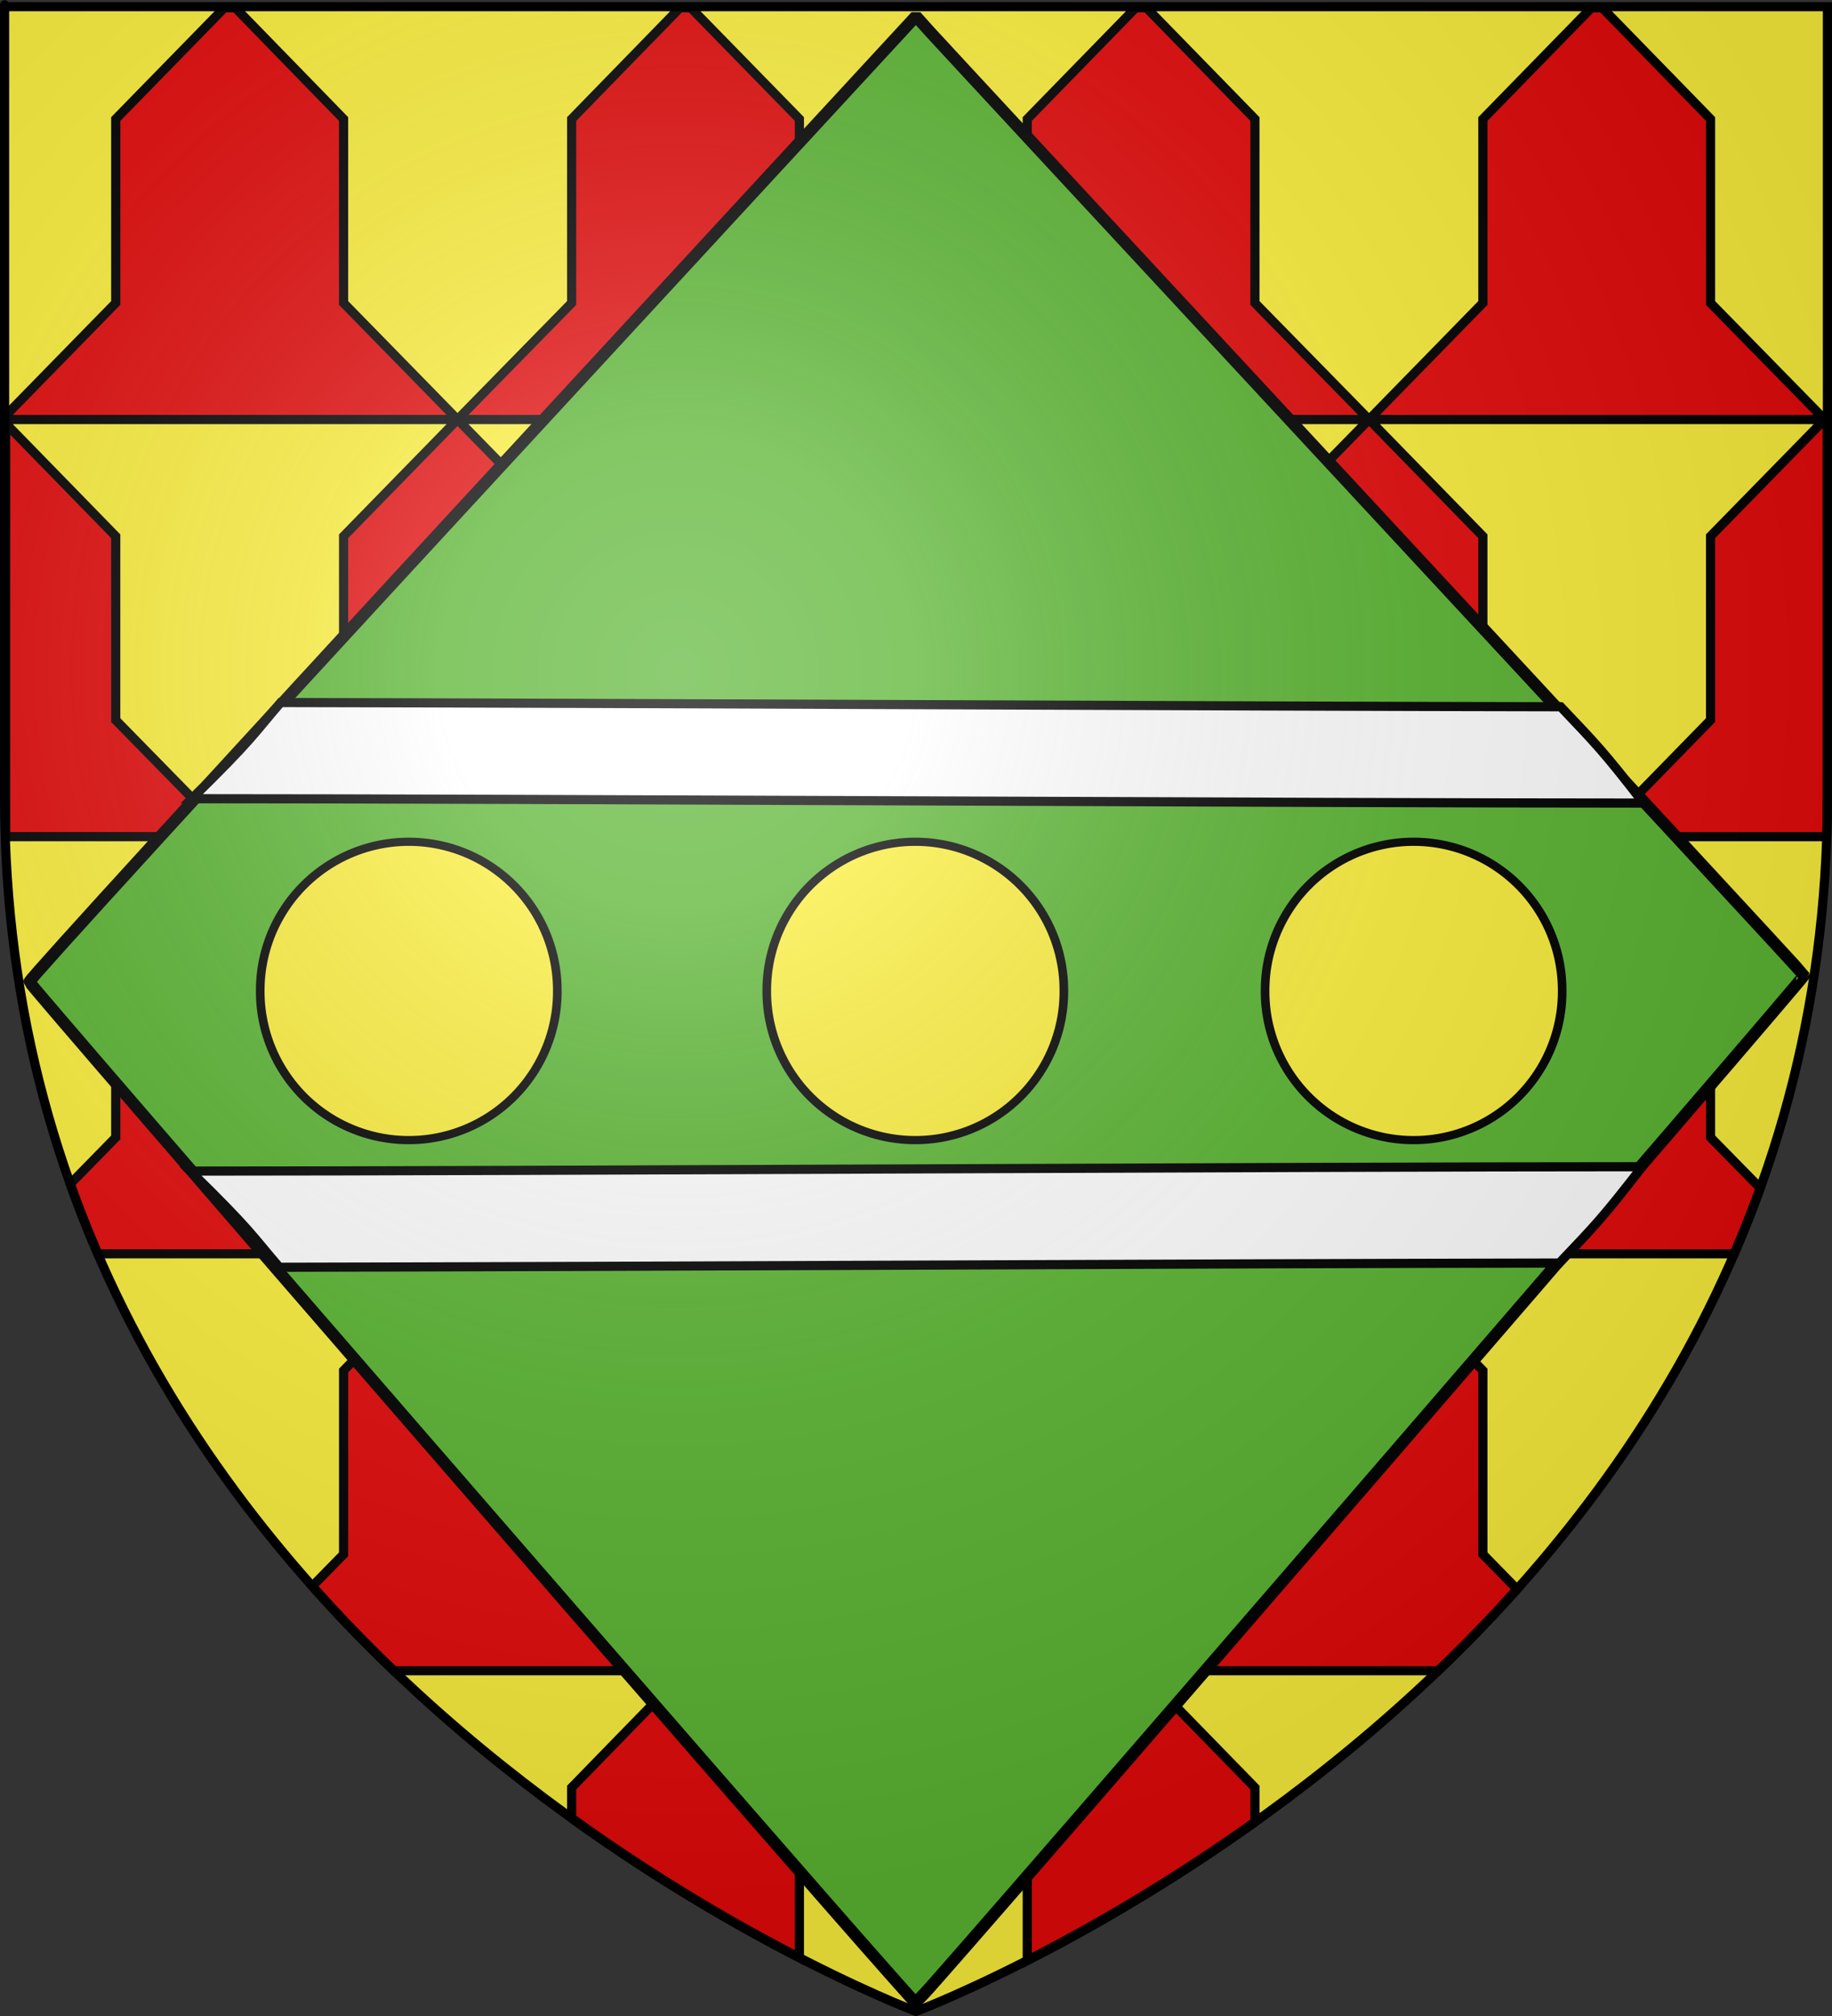
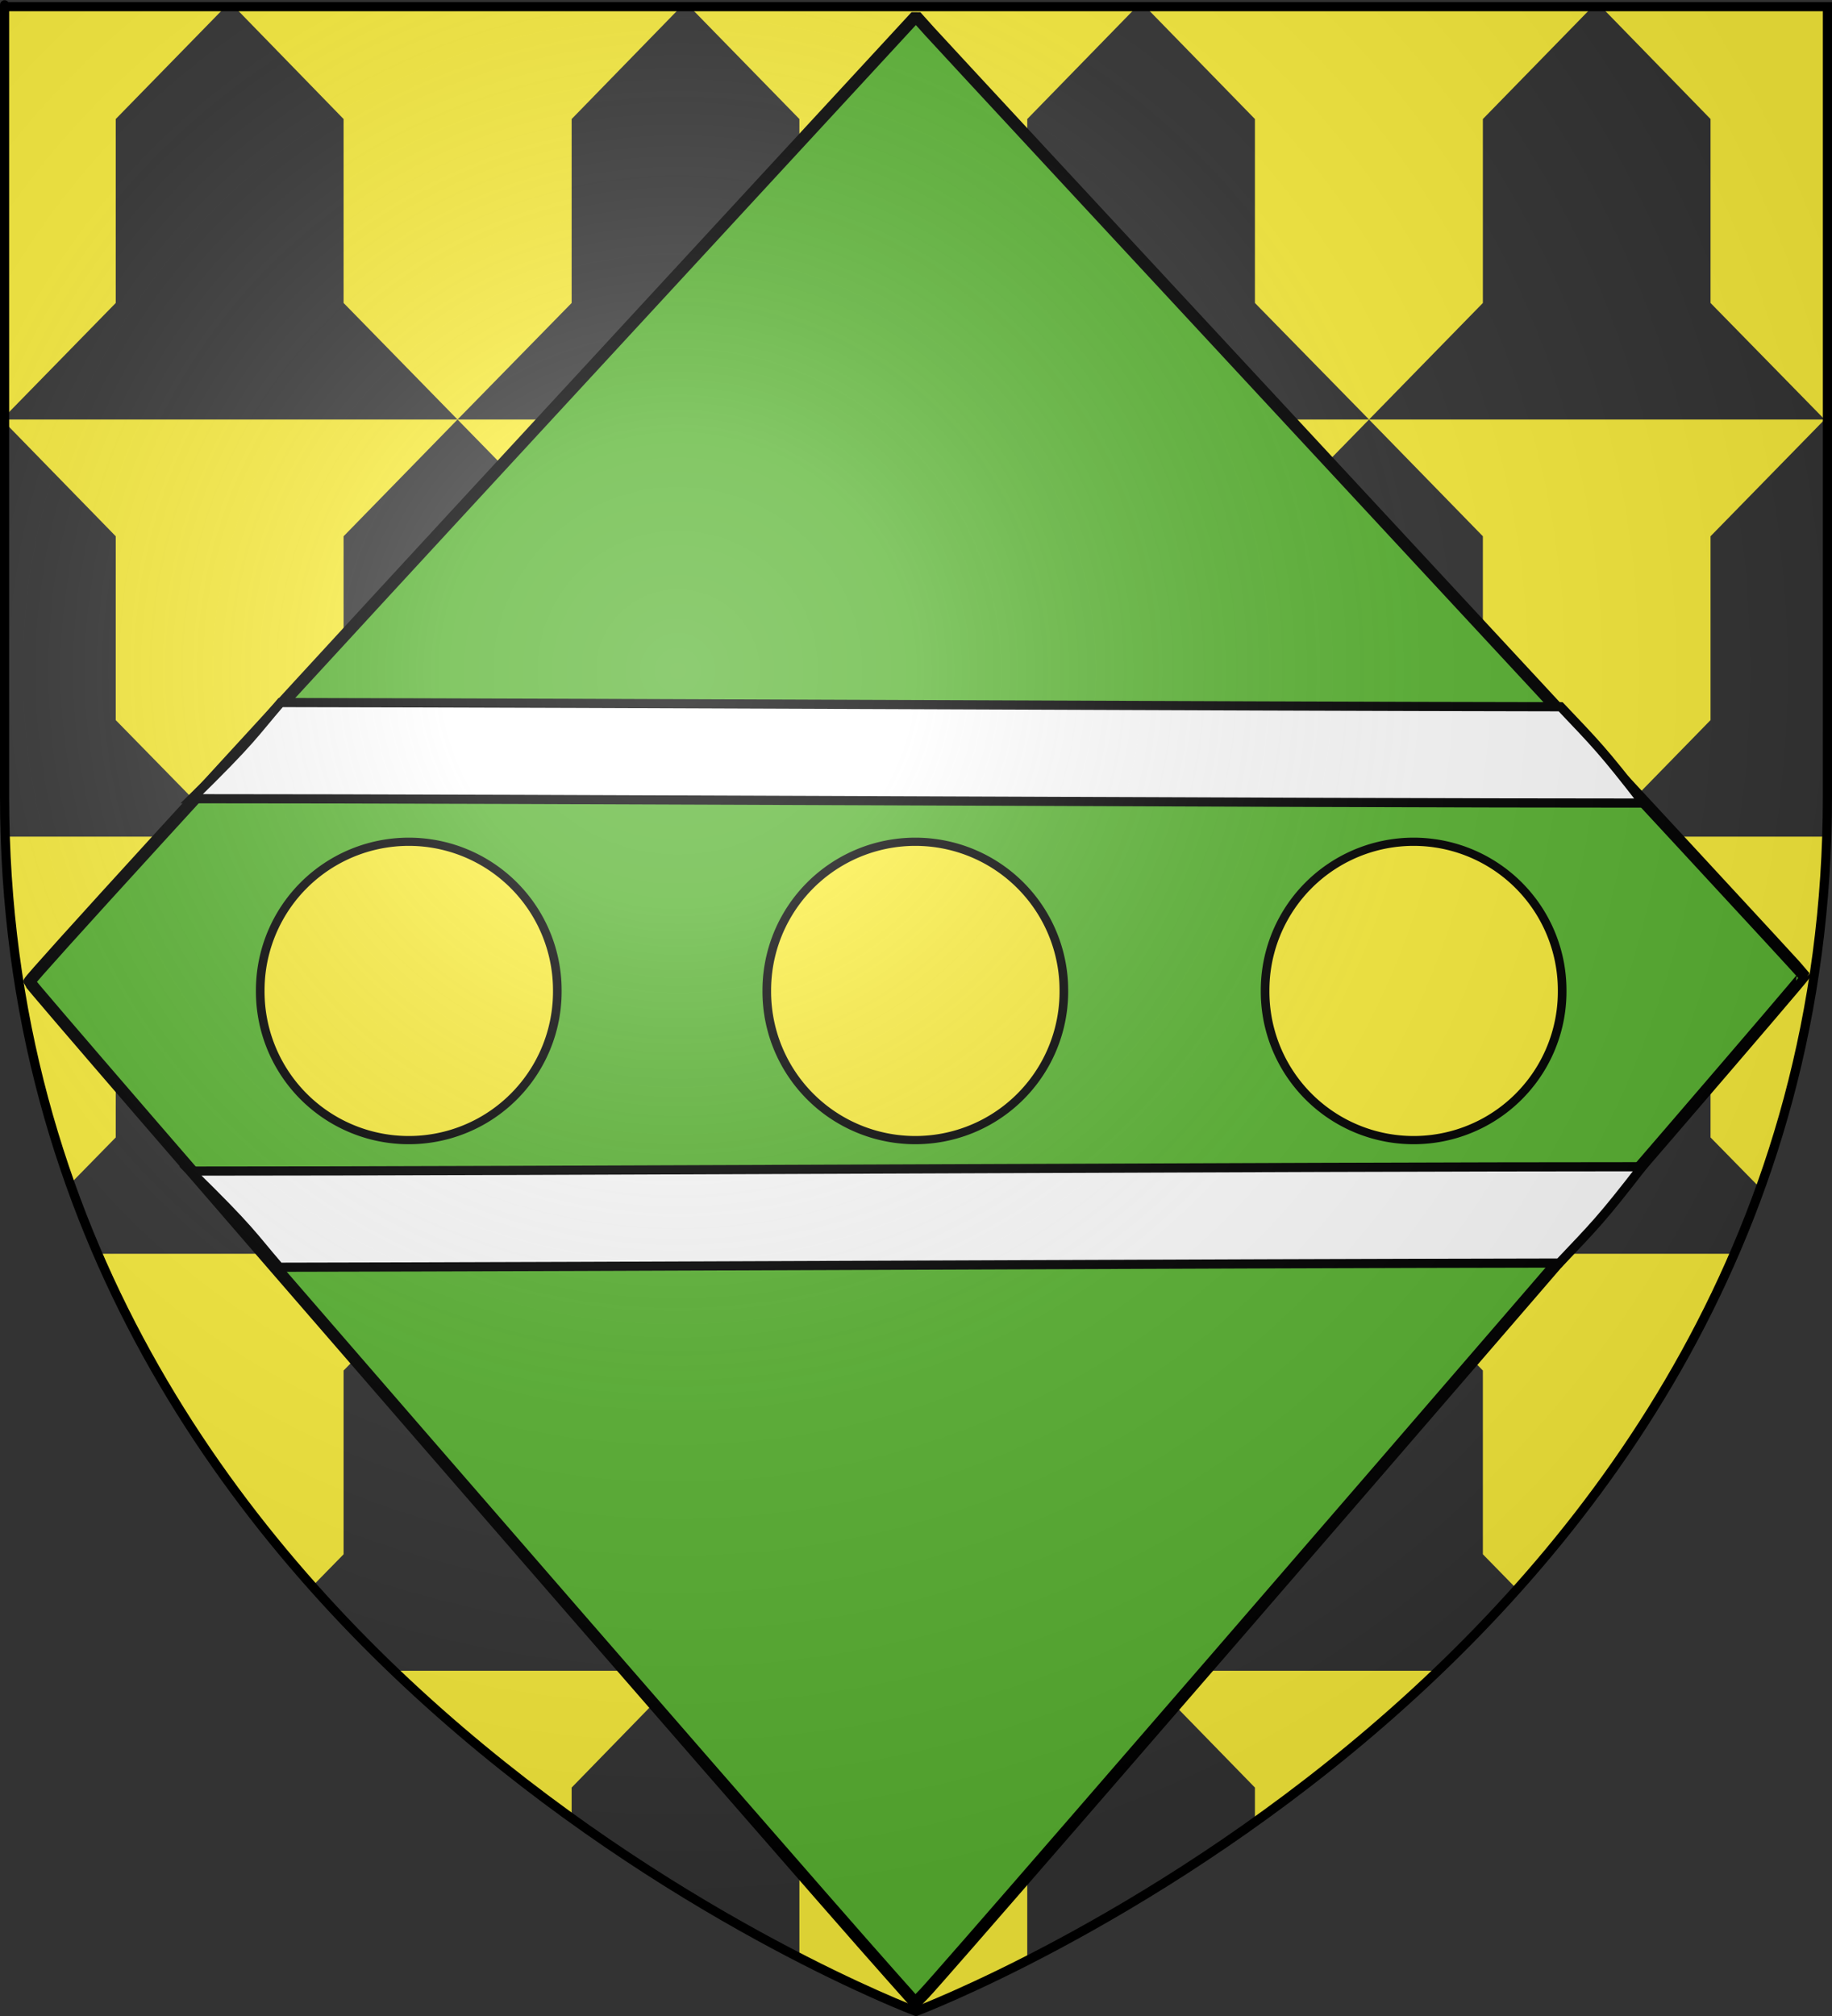
<svg xmlns="http://www.w3.org/2000/svg" xmlns:ns1="http://sodipodi.sourceforge.net/DTD/sodipodi-0.dtd" xmlns:ns2="http://www.inkscape.org/namespaces/inkscape" xmlns:xlink="http://www.w3.org/1999/xlink" height="660" width="600" version="1.0" id="svg2" ns1:version="0.32" ns2:version="0.48.1 r9760" ns1:docname="fourure vair.svg" ns2:export-filename="/Users/olivier/Desktop/Blason Rouge/Blason_Vide_3D.png" ns2:export-xdpi="144" ns2:export-ydpi="144" ns2:output_extension="org.inkscape.output.svg.inkscape">
  <rect width="100%" height="100%" fill="#333333" stroke="none" />
  <ns1:namedview ns2:window-height="750" ns2:window-width="1280" ns2:pageshadow="2" ns2:pageopacity="0.0" guidetolerance="10.0" gridtolerance="10.0" objecttolerance="10.0" borderopacity="1.0" bordercolor="#666666" pagecolor="#ffffff" id="base" showgrid="false" height="660px" ns2:zoom="0.69920123" ns2:cx="300" ns2:cy="329.66161" ns2:window-x="0" ns2:window-y="203" ns2:current-layer="layer3-6" showguides="true" ns2:guide-bbox="true" ns2:window-maximized="1">
    <ns1:guide orientation="1,0" position="300,266.09" id="guide4493" />
    <ns1:guide orientation="0,1" position="300,337.865" id="guide4495" />
  </ns1:namedview>
  <desc id="desc4">Flag of Canton of Valais (Wallis)</desc>
  <defs id="defs6">
    <ns2:perspective ns1:type="inkscape:persp3d" ns2:vp_x="0 : 330 : 1" ns2:vp_y="0 : 1000 : 0" ns2:vp_z="600 : 330 : 1" ns2:persp3d-origin="300 : 220 : 1" id="perspective35" />
    <linearGradient id="linearGradient2893">
      <stop style="stop-color:white;stop-opacity:0.314;" offset="0" id="stop2895" />
      <stop id="stop2897" offset="0.19" style="stop-color:white;stop-opacity:0.251;" />
      <stop style="stop-color:#6b6b6b;stop-opacity:0.125;" offset="0.6" id="stop2901" />
      <stop style="stop-color:black;stop-opacity:0.125;" offset="1" id="stop2899" />
    </linearGradient>
    <linearGradient id="linearGradient2885">
      <stop id="stop2887" offset="0" style="stop-color:white;stop-opacity:1;" />
      <stop style="stop-color:white;stop-opacity:1;" offset="0.229" id="stop2891" />
      <stop id="stop2889" offset="1" style="stop-color:black;stop-opacity:1;" />
    </linearGradient>
    <linearGradient id="linearGradient2955">
      <stop id="stop2867" offset="0" style="stop-color:#fd0000;stop-opacity:1;" />
      <stop style="stop-color:#e77275;stop-opacity:0.659;" offset="0.5" id="stop2873" />
      <stop style="stop-color:black;stop-opacity:0.323;" offset="1" id="stop2959" />
    </linearGradient>
    <radialGradient ns2:collect="always" xlink:href="#linearGradient2955" id="radialGradient2961" cx="225.524" cy="218.901" fx="225.524" fy="218.901" r="300" gradientTransform="matrix(-4.167939e-4,2.183,-1.884,-3.599562e-4,615.597,-289.121)" gradientUnits="userSpaceOnUse" />
    <polygon id="star" transform="scale(53,53)" points="0,-1 0.588,0.809 -0.951,-0.309 0.951,-0.309 -0.588,0.809 0,-1 " />
    <clipPath id="clip">
      <path d="M 0,-200 L 0,600 L 300,600 L 300,-200 L 0,-200 z " id="path10" />
    </clipPath>
    <radialGradient ns2:collect="always" xlink:href="#linearGradient2955" id="radialGradient1911" gradientUnits="userSpaceOnUse" gradientTransform="matrix(-4.167939e-4,2.183,-1.884,-3.599562e-4,615.597,-289.121)" cx="225.524" cy="218.901" fx="225.524" fy="218.901" r="300" />
    <radialGradient ns2:collect="always" xlink:href="#linearGradient2955" id="radialGradient2865" gradientUnits="userSpaceOnUse" gradientTransform="matrix(0,1.749,-1.593,-1.049767e-7,551.788,-191.29)" cx="225.524" cy="218.901" fx="225.524" fy="218.901" r="300" />
    <radialGradient ns2:collect="always" xlink:href="#linearGradient2955" id="radialGradient2871" gradientUnits="userSpaceOnUse" gradientTransform="matrix(0,1.386,-1.323,-5.741131e-8,-158.082,-109.541)" cx="225.524" cy="218.901" fx="225.524" fy="218.901" r="300" />
    <radialGradient ns2:collect="always" xlink:href="#linearGradient2893" id="radialGradient3163" gradientUnits="userSpaceOnUse" gradientTransform="matrix(1.353,0,0,1.349,-77.629,-85.747)" cx="221.445" cy="226.331" fx="221.445" fy="226.331" r="300" />
    <ns2:perspective ns1:type="inkscape:persp3d" ns2:vp_x="0 : 440 : 1" ns2:vp_y="0 : 1000 : 0" ns2:vp_z="960 : 440 : 1" ns2:persp3d-origin="480 : 293.33333 : 1" id="perspective33" />
    <marker ns2:stockid="Dot_l" orient="auto" refY="0" refX="0" id="Dot_l" style="overflow:visible" ns2:r_cx="true" ns2:r_cy="true">
-       <path id="path12152" d="M -2.5,-1 C -2.5,1.76 -4.74,4 -7.5,4 C -10.26,4 -12.5,1.76 -12.5,-1 C -12.5,-3.76 -10.26,-6 -7.5,-6 C -4.74,-6 -2.5,-3.76 -2.5,-1 z " style="fill-rule:evenodd;stroke:#000000;stroke-width:1pt;marker-start:none;marker-end:none" transform="matrix(0.8,0,0,0.8,5.7,0.8)" ns2:r_cx="true" ns2:r_cy="true" />
-     </marker>
+       </marker>
    <marker ns2:stockid="Arrow2Send" orient="auto" refY="0" refX="0" id="Arrow2Send" style="overflow:visible" ns2:r_cx="true" ns2:r_cy="true">
      <path id="path12184" style="font-size:12px;fill-rule:evenodd;stroke-width:0.625;stroke-linejoin:round" d="M 8.719,4.034 L -2.207,0.016 L 8.719,-4.002 C 6.973,-1.63 6.983,1.616 8.719,4.034 z " transform="matrix(-0.3,0,0,-0.3,1.5,0)" ns2:r_cx="true" ns2:r_cy="true" />
    </marker>
    <marker ns2:stockid="Arrow1Lstart" orient="auto" refY="0" refX="0" id="Arrow1Lstart" style="overflow:visible" ns2:r_cx="true" ns2:r_cy="true">
      <path id="path12217" d="M 0,0 L 5,-5 L -12.5,0 L 5,5 L 0,0 z " style="fill-rule:evenodd;stroke:#000000;stroke-width:1pt;marker-start:none" transform="scale(0.8,0.8)" ns2:r_cx="true" ns2:r_cy="true" />
    </marker>
    <ns2:perspective ns1:type="inkscape:persp3d" ns2:vp_x="0 : 330 : 1" ns2:vp_y="0 : 1000 : 0" ns2:vp_z="600 : 330 : 1" ns2:persp3d-origin="300 : 220 : 1" id="perspective32" />
    <linearGradient id="linearGradient2867">
      <stop style="stop-color:white;stop-opacity:0.314" offset="0" id="stop2869" />
      <stop style="stop-color:white;stop-opacity:0.251" offset="0.19" id="stop2871" />
      <stop style="stop-color:#6b6b6b;stop-opacity:0.125" offset="0.6" id="stop2874" />
      <stop style="stop-color:black;stop-opacity:0.125" offset="1" id="stop2876" />
    </linearGradient>
    <linearGradient id="linearGradient2878">
      <stop style="stop-color:white;stop-opacity:1" offset="0" id="stop2880" />
      <stop style="stop-color:white;stop-opacity:1" offset="0.229" id="stop2882" />
      <stop style="stop-color:black;stop-opacity:1" offset="1" id="stop2884" />
    </linearGradient>
    <linearGradient id="linearGradient2886">
      <stop style="stop-color:#fd0000;stop-opacity:1" offset="0" id="stop2888" />
      <stop style="stop-color:#e77275;stop-opacity:0.659" offset="0.5" id="stop2890" />
      <stop style="stop-color:black;stop-opacity:0.323" offset="1" id="stop2892" />
    </linearGradient>
    <radialGradient cx="225.524" cy="218.901" r="300" fx="225.524" fy="218.901" id="radialGradient2894" xlink:href="#linearGradient2955-6" gradientUnits="userSpaceOnUse" gradientTransform="matrix(-4.167939e-4,2.183,-1.884,-3.599562e-4,615.597,-289.121)" />
-     <polygon points="0,-1 0.588,0.809 -0.951,-0.309 0.951,-0.309 -0.588,0.809 0,-1 " transform="scale(53,53)" id="polygon2896" />
    <clipPath id="clipPath2898">
      <path d="M 0,-200 L 0,600 L 300,600 L 300,-200 L 0,-200 z " id="path2900" />
    </clipPath>
    <radialGradient cx="225.524" cy="218.901" r="300" fx="225.524" fy="218.901" id="radialGradient2902" xlink:href="#linearGradient2955-6" gradientUnits="userSpaceOnUse" gradientTransform="matrix(-4.167939e-4,2.183,-1.884,-3.599562e-4,615.597,-289.121)" />
    <radialGradient cx="225.524" cy="218.901" r="300" fx="225.524" fy="218.901" id="radialGradient2904" xlink:href="#linearGradient2955-6" gradientUnits="userSpaceOnUse" gradientTransform="matrix(0,1.749,-1.593,-1.049767e-7,551.788,-191.29)" />
    <radialGradient cx="225.524" cy="218.901" r="300" fx="225.524" fy="218.901" id="radialGradient2906" xlink:href="#linearGradient2955-6" gradientUnits="userSpaceOnUse" gradientTransform="matrix(0,1.386,-1.323,-5.741131e-8,-158.082,-109.541)" />
    <linearGradient id="linearGradient9507">
      <stop style="stop-color:white;stop-opacity:0.314" offset="0" id="stop9509" />
      <stop style="stop-color:white;stop-opacity:0.251" offset="0.19" id="stop9511" />
      <stop style="stop-color:#6b6b6b;stop-opacity:0.125" offset="0.6" id="stop9513" />
      <stop style="stop-color:black;stop-opacity:0.125" offset="1" id="stop9515" />
    </linearGradient>
    <linearGradient id="linearGradient9517">
      <stop style="stop-color:white;stop-opacity:1" offset="0" id="stop9519" />
      <stop style="stop-color:white;stop-opacity:1" offset="0.229" id="stop9521" />
      <stop style="stop-color:black;stop-opacity:1" offset="1" id="stop9523" />
    </linearGradient>
    <linearGradient id="linearGradient9525">
      <stop style="stop-color:#fd0000;stop-opacity:1" offset="0" id="stop9527" />
      <stop style="stop-color:#e77275;stop-opacity:0.659" offset="0.5" id="stop9529" />
      <stop style="stop-color:black;stop-opacity:0.323" offset="1" id="stop9531" />
    </linearGradient>
    <radialGradient cx="225.524" cy="218.901" r="300" fx="225.524" fy="218.901" id="radialGradient9533" xlink:href="#linearGradient2955-6" gradientUnits="userSpaceOnUse" gradientTransform="matrix(-4.167939e-4,2.183,-1.884,-3.599562e-4,615.597,-289.121)" />
    <polygon points="0,-1 0.588,0.809 -0.951,-0.309 0.951,-0.309 -0.588,0.809 0,-1 " transform="scale(53,53)" id="polygon9535" />
    <clipPath id="clipPath9537">
      <path d="M 0,-200 L 0,600 L 300,600 L 300,-200 L 0,-200 z " id="path9539" />
    </clipPath>
    <radialGradient cx="225.524" cy="218.901" r="300" fx="225.524" fy="218.901" id="radialGradient9541" xlink:href="#linearGradient2955-6" gradientUnits="userSpaceOnUse" gradientTransform="matrix(-4.167939e-4,2.183,-1.884,-3.599562e-4,615.597,-289.121)" />
    <radialGradient cx="225.524" cy="218.901" r="300" fx="225.524" fy="218.901" id="radialGradient9543" xlink:href="#linearGradient2955-6" gradientUnits="userSpaceOnUse" gradientTransform="matrix(0,1.749,-1.593,-1.049767e-7,551.788,-191.29)" />
    <radialGradient cx="225.524" cy="218.901" r="300" fx="225.524" fy="218.901" id="radialGradient9545" xlink:href="#linearGradient2955-6" gradientUnits="userSpaceOnUse" gradientTransform="matrix(0,1.386,-1.323,-5.741131e-8,-158.082,-109.541)" />
    <radialGradient cx="221.445" cy="226.331" r="300" fx="221.445" fy="226.331" id="radialGradient9547" xlink:href="#linearGradient2893-9" gradientUnits="userSpaceOnUse" gradientTransform="matrix(1.353,0,0,1.349,-77.629,-85.747)" />
    <radialGradient r="300" fy="226.331" fx="221.445" cy="226.331" cx="221.445" gradientTransform="matrix(1.353,0,0,1.349,-77.387,-88.352)" gradientUnits="userSpaceOnUse" id="radialGradient3163-3" xlink:href="#linearGradient2893-9" ns2:collect="always" />
    <radialGradient r="300" fy="218.901" fx="225.524" cy="218.901" cx="225.524" gradientTransform="matrix(0,1.386,-1.323,-5.741131e-8,-158.082,-109.541)" gradientUnits="userSpaceOnUse" id="radialGradient2871-2" xlink:href="#linearGradient2955-6" ns2:collect="always" />
    <radialGradient r="300" fy="218.901" fx="225.524" cy="218.901" cx="225.524" gradientTransform="matrix(0,1.749,-1.593,-1.049767e-7,551.788,-191.29)" gradientUnits="userSpaceOnUse" id="radialGradient2865-7" xlink:href="#linearGradient2955-6" ns2:collect="always" />
    <radialGradient r="300" fy="218.901" fx="225.524" cy="218.901" cx="225.524" gradientTransform="matrix(-4.167939e-4,2.183,-1.884,-3.599562e-4,615.597,-289.121)" gradientUnits="userSpaceOnUse" id="radialGradient1911-1" xlink:href="#linearGradient2955-6" ns2:collect="always" />
    <clipPath id="clip-9">
      <path id="path10-9" d="M 0,-200 L 0,600 L 300,600 L 300,-200 L 0,-200 z " />
    </clipPath>
    <polygon points="0,-1 0.588,0.809 -0.951,-0.309 0.951,-0.309 -0.588,0.809 0,-1 " transform="scale(53,53)" id="star-9" />
    <radialGradient gradientUnits="userSpaceOnUse" gradientTransform="matrix(-4.167939e-4,2.183,-1.884,-3.599562e-4,615.597,-289.121)" r="300" fy="218.901" fx="225.524" cy="218.901" cx="225.524" id="radialGradient2961-3" xlink:href="#linearGradient2955-6" ns2:collect="always" />
    <linearGradient id="linearGradient2955-6">
      <stop style="stop-color:#fd0000;stop-opacity:1;" offset="0" id="stop2867-2" />
      <stop id="stop2873-7" offset="0.5" style="stop-color:#e77275;stop-opacity:0.659;" />
      <stop id="stop2959-0" offset="1" style="stop-color:black;stop-opacity:0.323;" />
    </linearGradient>
    <linearGradient id="linearGradient2885-8">
      <stop style="stop-color:white;stop-opacity:1;" offset="0" id="stop2887-6" />
      <stop id="stop2891-5" offset="0.229" style="stop-color:white;stop-opacity:1;" />
      <stop style="stop-color:black;stop-opacity:1;" offset="1" id="stop2889-7" />
    </linearGradient>
    <linearGradient id="linearGradient2893-9">
      <stop id="stop2895-7" offset="0" style="stop-color:white;stop-opacity:0.314;" />
      <stop style="stop-color:white;stop-opacity:0.251;" offset="0.19" id="stop2897-0" />
      <stop id="stop2901-3" offset="0.6" style="stop-color:#6b6b6b;stop-opacity:0.125;" />
      <stop id="stop2899-9" offset="1" style="stop-color:black;stop-opacity:0.125;" />
    </linearGradient>
    <ns2:perspective id="perspective90" ns2:persp3d-origin="300 : 220 : 1" ns2:vp_z="600 : 330 : 1" ns2:vp_y="0 : 1000 : 0" ns2:vp_x="0 : 330 : 1" ns1:type="inkscape:persp3d" />
  </defs>
  <g ns2:groupmode="layer" id="layer3" ns2:label="Fond écu" style="display:inline">
    <path style="opacity:1;fill:#fcef3c;fill-opacity:1;fill-rule:evenodd;stroke:none;stroke-width:1px;stroke-linecap:butt;stroke-linejoin:miter;stroke-opacity:1" d="M 1.5,2.188 L 1.5,260.719 C 1.5,307.589 9.547,349.79 23,387.594 L 37.906,372.375 L 37.906,312.094 L 75.281,273.906 L 1.875,273.906 L 1.875,138.625 L 37.906,175.562 L 37.906,235.75 L 75.281,273.906 L 112.531,235.75 L 112.531,175.562 L 149.844,137.344 L 1.875,137.344 L 1.875,136.031 L 37.906,99.188 L 37.906,38.969 L 73.469,2.562 L 77.094,2.562 L 112.531,38.969 L 112.531,99.188 L 149.844,137.344 L 187.219,99.188 L 187.219,38.969 L 222.688,2.562 L 226.25,2.562 L 261.812,38.969 L 261.812,99.188 L 299.062,137.344 L 336.438,99.188 L 336.438,38.969 L 371.938,2.562 L 375.5,2.562 L 411,38.969 L 411,99.188 L 448.375,137.344 L 485.656,99.188 L 485.656,38.969 L 521.188,2.562 L 524.75,2.562 L 560.219,38.969 L 560.219,99.188 L 597.594,137.344 L 598.5,136.406 C 598.5,103.436 598.5,2.188 598.5,2.188 L 1.5,2.188 z M 597.594,137.344 L 598.5,138.281 C 598.5,138.043 598.5,137.578 598.5,137.344 L 597.594,137.344 z M 597.594,137.344 L 448.375,137.344 L 485.656,175.562 L 485.656,235.75 L 522.969,273.906 L 560.219,235.75 L 560.219,175.562 L 597.594,137.344 z M 522.969,273.906 L 560.219,312.094 L 560.219,372.375 L 576.5,388.969 C 588.962,354.383 596.904,316.099 598.281,273.906 L 522.969,273.906 z M 522.969,273.906 L 373.719,273.906 L 411,312.094 L 411,372.375 L 448.375,410.469 L 485.656,372.375 L 485.656,312.094 L 522.969,273.906 z M 448.375,410.469 L 485.656,448.688 L 485.656,508.844 L 496.844,520.281 C 524.431,489.443 549.579,452.974 567.969,410.469 L 448.375,410.469 z M 448.375,410.469 L 299.062,410.469 L 336.438,448.688 L 336.438,508.844 L 373.719,546.969 L 411,508.844 L 411,448.688 L 448.375,410.469 z M 373.719,546.969 L 411,585.219 L 411,596.5 C 430.559,582.542 451.064,566.093 471.031,546.969 L 373.719,546.969 z M 373.719,546.969 L 224.469,546.969 L 261.812,585.219 L 261.812,640.938 C 285.024,652.872 300,658.5 300,658.5 C 300,658.5 314.215,653.171 336.438,641.844 L 336.438,585.219 L 373.719,546.969 z M 224.469,546.969 L 128.969,546.969 C 148.335,565.517 168.196,581.565 187.219,595.25 L 187.219,585.219 L 224.469,546.969 z M 224.469,546.969 L 261.812,508.844 L 261.812,448.688 L 299.062,410.469 L 149.844,410.469 L 187.219,448.688 L 187.219,508.844 L 224.469,546.969 z M 149.844,410.469 L 32.031,410.469 C 50.227,452.527 75.036,488.682 102.281,519.312 L 112.531,508.844 L 112.531,448.688 L 149.844,410.469 z M 149.844,410.469 L 187.219,372.375 L 187.219,312.094 L 224.469,273.906 L 75.281,273.906 L 112.531,312.094 L 112.531,372.375 L 149.844,410.469 z M 224.469,273.906 L 261.812,235.75 L 261.812,175.562 L 299.062,137.344 L 149.844,137.344 L 187.219,175.562 L 187.219,235.75 L 224.469,273.906 z M 224.469,273.906 L 261.812,312.094 L 261.812,372.375 L 299.062,410.469 L 336.438,372.375 L 336.438,312.094 L 373.719,273.906 L 224.469,273.906 z M 373.719,273.906 L 411,235.75 L 411,175.562 L 448.375,137.344 L 299.062,137.344 L 336.438,175.562 L 336.438,235.75 L 373.719,273.906 z M 32.031,410.469 C 31.227,408.609 30.437,406.727 29.656,404.844 C 30.437,406.732 31.224,408.603 32.031,410.469 z M 567.969,410.469 C 568.607,408.993 569.253,407.522 569.875,406.031 C 569.253,407.518 568.606,408.996 567.969,410.469 z M 574.469,394.438 C 573.782,396.25 573.087,398.052 572.375,399.844 C 573.085,398.052 573.783,396.25 574.469,394.438 z M 25.625,394.75 C 26.185,396.227 26.767,397.693 27.344,399.156 C 26.765,397.694 26.187,396.227 25.625,394.75 z M 109.25,526.969 C 110.963,528.81 112.71,530.638 114.438,532.438 C 112.707,530.635 110.966,528.813 109.25,526.969 z M 489.531,528.281 C 487.847,530.079 486.135,531.836 484.438,533.594 C 486.133,531.84 487.85,530.075 489.531,528.281 z M 197.688,602.594 C 199.099,603.563 200.508,604.495 201.906,605.438 C 200.509,604.496 199.098,603.562 197.688,602.594 z M 236.812,627.281 C 239.568,628.874 242.245,630.378 244.875,631.844 C 242.24,630.376 239.573,628.877 236.812,627.281 z " id="path2188" />
-     <path id="path3164" d="M 73.469,2.562 L 37.906,38.969 L 37.906,99.188 L 1.875,136.031 L 1.875,137.344 L 149.844,137.344 L 112.531,99.188 L 112.531,38.969 L 77.094,2.562 L 73.469,2.562 z M 149.844,137.344 L 299.062,137.344 L 261.812,99.188 L 261.812,38.969 L 226.25,2.562 L 222.688,2.562 L 187.219,38.969 L 187.219,99.188 L 149.844,137.344 z M 149.844,137.344 L 112.531,175.562 L 112.531,235.75 L 75.281,273.906 L 224.469,273.906 L 187.219,235.75 L 187.219,175.562 L 149.844,137.344 z M 224.469,273.906 L 373.719,273.906 L 336.438,235.75 L 336.438,175.562 L 299.062,137.344 L 261.812,175.562 L 261.812,235.75 L 224.469,273.906 z M 224.469,273.906 L 187.219,312.094 L 187.219,372.375 L 149.844,410.469 L 299.062,410.469 L 261.812,372.375 L 261.812,312.094 L 224.469,273.906 z M 299.062,410.469 L 448.375,410.469 L 411,372.375 L 411,312.094 L 373.719,273.906 L 336.438,312.094 L 336.438,372.375 L 299.062,410.469 z M 299.062,410.469 L 261.812,448.688 L 261.812,508.844 L 224.469,546.969 L 373.719,546.969 L 336.438,508.844 L 336.438,448.688 L 299.062,410.469 z M 373.719,546.969 L 471.031,546.969 C 479.784,538.585 488.419,529.699 496.844,520.281 L 485.656,508.844 L 485.656,448.688 L 448.375,410.469 L 411,448.688 L 411,508.844 L 373.719,546.969 z M 373.719,546.969 L 336.438,585.219 L 336.438,641.844 C 356.348,631.695 382.691,616.704 411,596.5 L 411,585.219 L 373.719,546.969 z M 448.375,410.469 L 567.969,410.469 C 570.998,403.467 573.858,396.301 576.5,388.969 L 560.219,372.375 L 560.219,312.094 L 522.969,273.906 L 485.656,312.094 L 485.656,372.375 L 448.375,410.469 z M 522.969,273.906 L 485.656,235.75 L 485.656,175.562 L 448.375,137.344 L 411,175.562 L 411,235.75 L 373.719,273.906 L 522.969,273.906 z M 522.969,273.906 L 598.281,273.906 C 598.423,269.551 598.5,265.158 598.5,260.719 C 598.5,125.532 598.5,169.391 598.5,138.281 L 597.594,137.344 L 560.219,175.562 L 560.219,235.75 L 522.969,273.906 z M 597.594,137.344 L 560.219,99.188 L 560.219,38.969 L 524.75,2.562 L 521.188,2.562 L 485.656,38.969 L 485.656,99.188 L 448.375,137.344 L 597.594,137.344 z M 597.594,137.344 L 598.5,137.344 C 598.5,137.11 598.5,136.637 598.5,136.406 L 597.594,137.344 z M 448.375,137.344 L 411,99.188 L 411,38.969 L 375.5,2.562 L 371.938,2.562 L 336.438,38.969 L 336.438,99.188 L 299.062,137.344 L 448.375,137.344 z M 224.469,546.969 L 187.219,585.219 L 187.219,595.25 C 215.384,615.512 241.697,630.595 261.812,640.938 L 261.812,585.219 L 224.469,546.969 z M 224.469,546.969 L 187.219,508.844 L 187.219,448.688 L 149.844,410.469 L 112.531,448.688 L 112.531,508.844 L 102.281,519.312 C 110.981,529.093 119.914,538.296 128.969,546.969 L 224.469,546.969 z M 149.844,410.469 L 112.531,372.375 L 112.531,312.094 L 75.281,273.906 L 37.906,312.094 L 37.906,372.375 L 23,387.594 C 25.78,395.406 28.813,403.029 32.031,410.469 L 149.844,410.469 z M 75.281,273.906 L 37.906,235.75 L 37.906,175.562 L 1.875,138.625 L 1.875,273.906 L 75.281,273.906 z " style="fill:#e20909;fill-opacity:1;fill-rule:evenodd;stroke:#000000;stroke-width:3;stroke-linecap:butt;stroke-linejoin:miter;stroke-miterlimit:4;stroke-dasharray:none;stroke-opacity:1;display:inline" />
    <g id="g3692" transform="translate(-512.264,-78.073)">
      <g style="display:inline;fill:#999999" ns2:label="Fond écu" id="layer3-6">
        <path id="path5248" d="M 803.573,724.245 C 767.611,683.817 521.997,400.67 521.884,399.511 c -0.079,-0.811 65.219,-72.273 145.107,-158.804 l 145.25,-157.328 4.559,5.076 c 2.508,2.792 67.87,73.258 145.25,156.592 77.38,83.334 140.845,151.9 141.032,152.368 0.291,0.727 -279.914,324.911 -288.122,333.344 l -2.923,3.003 -8.465,-9.517 z" style="fill:#5ab532;fill-opacity:1;fill-rule:nonzero;stroke:#000000;stroke-width:3.908;stroke-linecap:round;stroke-linejoin:bevel;stroke-miterlimit:4;stroke-opacity:1;stroke-dasharray:none;stroke-dashoffset:0" ns2:connector-curvature="0" />
        <path ns1:type="arc" style="fill:#fcef3c;fill-opacity:1;stroke:#000000;stroke-width:3;stroke-miterlimit:4;stroke-opacity:1;stroke-dasharray:none" id="path3705" ns1:cx="-459.53101" ns1:cy="318.63409" ns1:rx="51.642532" ns1:ry="54.268425" d="m -407.888,318.634 a 51.643,54.268 0 1 1 -103.285,0 51.643,54.268 0 1 1 103.285,0 z" transform="matrix(0.942,0,0,0.896,1244.92,116.993)" />
        <use x="0" y="0" xlink:href="#path3705" id="use4497" transform="translate(-165.9,0)" width="600" height="660" />
        <use x="0" y="0" xlink:href="#use4497" id="use4499" transform="translate(329.1,0)" width="600" height="660" />
        <path style="fill:#ffffff;fill-opacity:1;stroke:#000000;stroke-width:3;stroke-miterlimit:4;stroke-opacity:1;stroke-dasharray:none" d="m 604.182,308.074 c 112.981,0.186 307.958,1.215 419.21,1.379 11.495,12.128 13.825,14.317 27.14,31.533 -113.205,0 -362.28,-1.43 -475.485,-1.43 20.209,-19.777 20.063,-20.983 29.135,-31.482 z" id="path4503" ns2:connector-curvature="0" ns1:nodetypes="ccccc" />
        <use x="0" y="0" xlink:href="#path4503" id="use4505" transform="matrix(1,0,0,-1,-0.43,801.02)" width="600" height="660" />
      </g>
      <g ns2:label="Meubles" id="layer4" />
      <g ns2:label="Reflet final" id="layer2-5" />
    </g>
  </g>
  <g ns2:groupmode="layer" id="layer2" ns2:label="Reflet final" style="display:inline" ns1:insensitive="true">
    <path ns1:nodetypes="cccccc" d="M 300,658.5 C 300,658.5 598.5,546.18 598.5,260.728 C 598.5,-24.723 598.5,2.176 598.5,2.176 L 1.5,2.176 L 1.5,260.728 C 1.5,546.18 300,658.5 300,658.5 z " style="opacity:1;fill:url(#radialGradient3163);fill-opacity:1;fill-rule:evenodd;stroke:none;stroke-width:1px;stroke-linecap:butt;stroke-linejoin:miter;stroke-opacity:1" id="path2875" ns2:export-xdpi="144" ns2:export-ydpi="144" />
  </g>
  <g ns2:groupmode="layer" id="layer1" ns2:label="Contour final" ns1:insensitive="true">
    <path ns1:nodetypes="cccccc" d="M 300,658.5 C 300,658.5 1.5,546.18 1.5,260.728 C 1.5,-24.723 1.5,2.176 1.5,2.176 L 598.5,2.176 L 598.5,260.728 C 598.5,546.18 300,658.5 300,658.5 z " style="opacity:1;fill:none;fill-opacity:1;fill-rule:evenodd;stroke:#000000;stroke-width:3;stroke-linecap:butt;stroke-linejoin:miter;stroke-miterlimit:4;stroke-dasharray:none;stroke-opacity:1" id="path1411" ns2:export-xdpi="144" ns2:export-ydpi="144" />
  </g>
</svg>